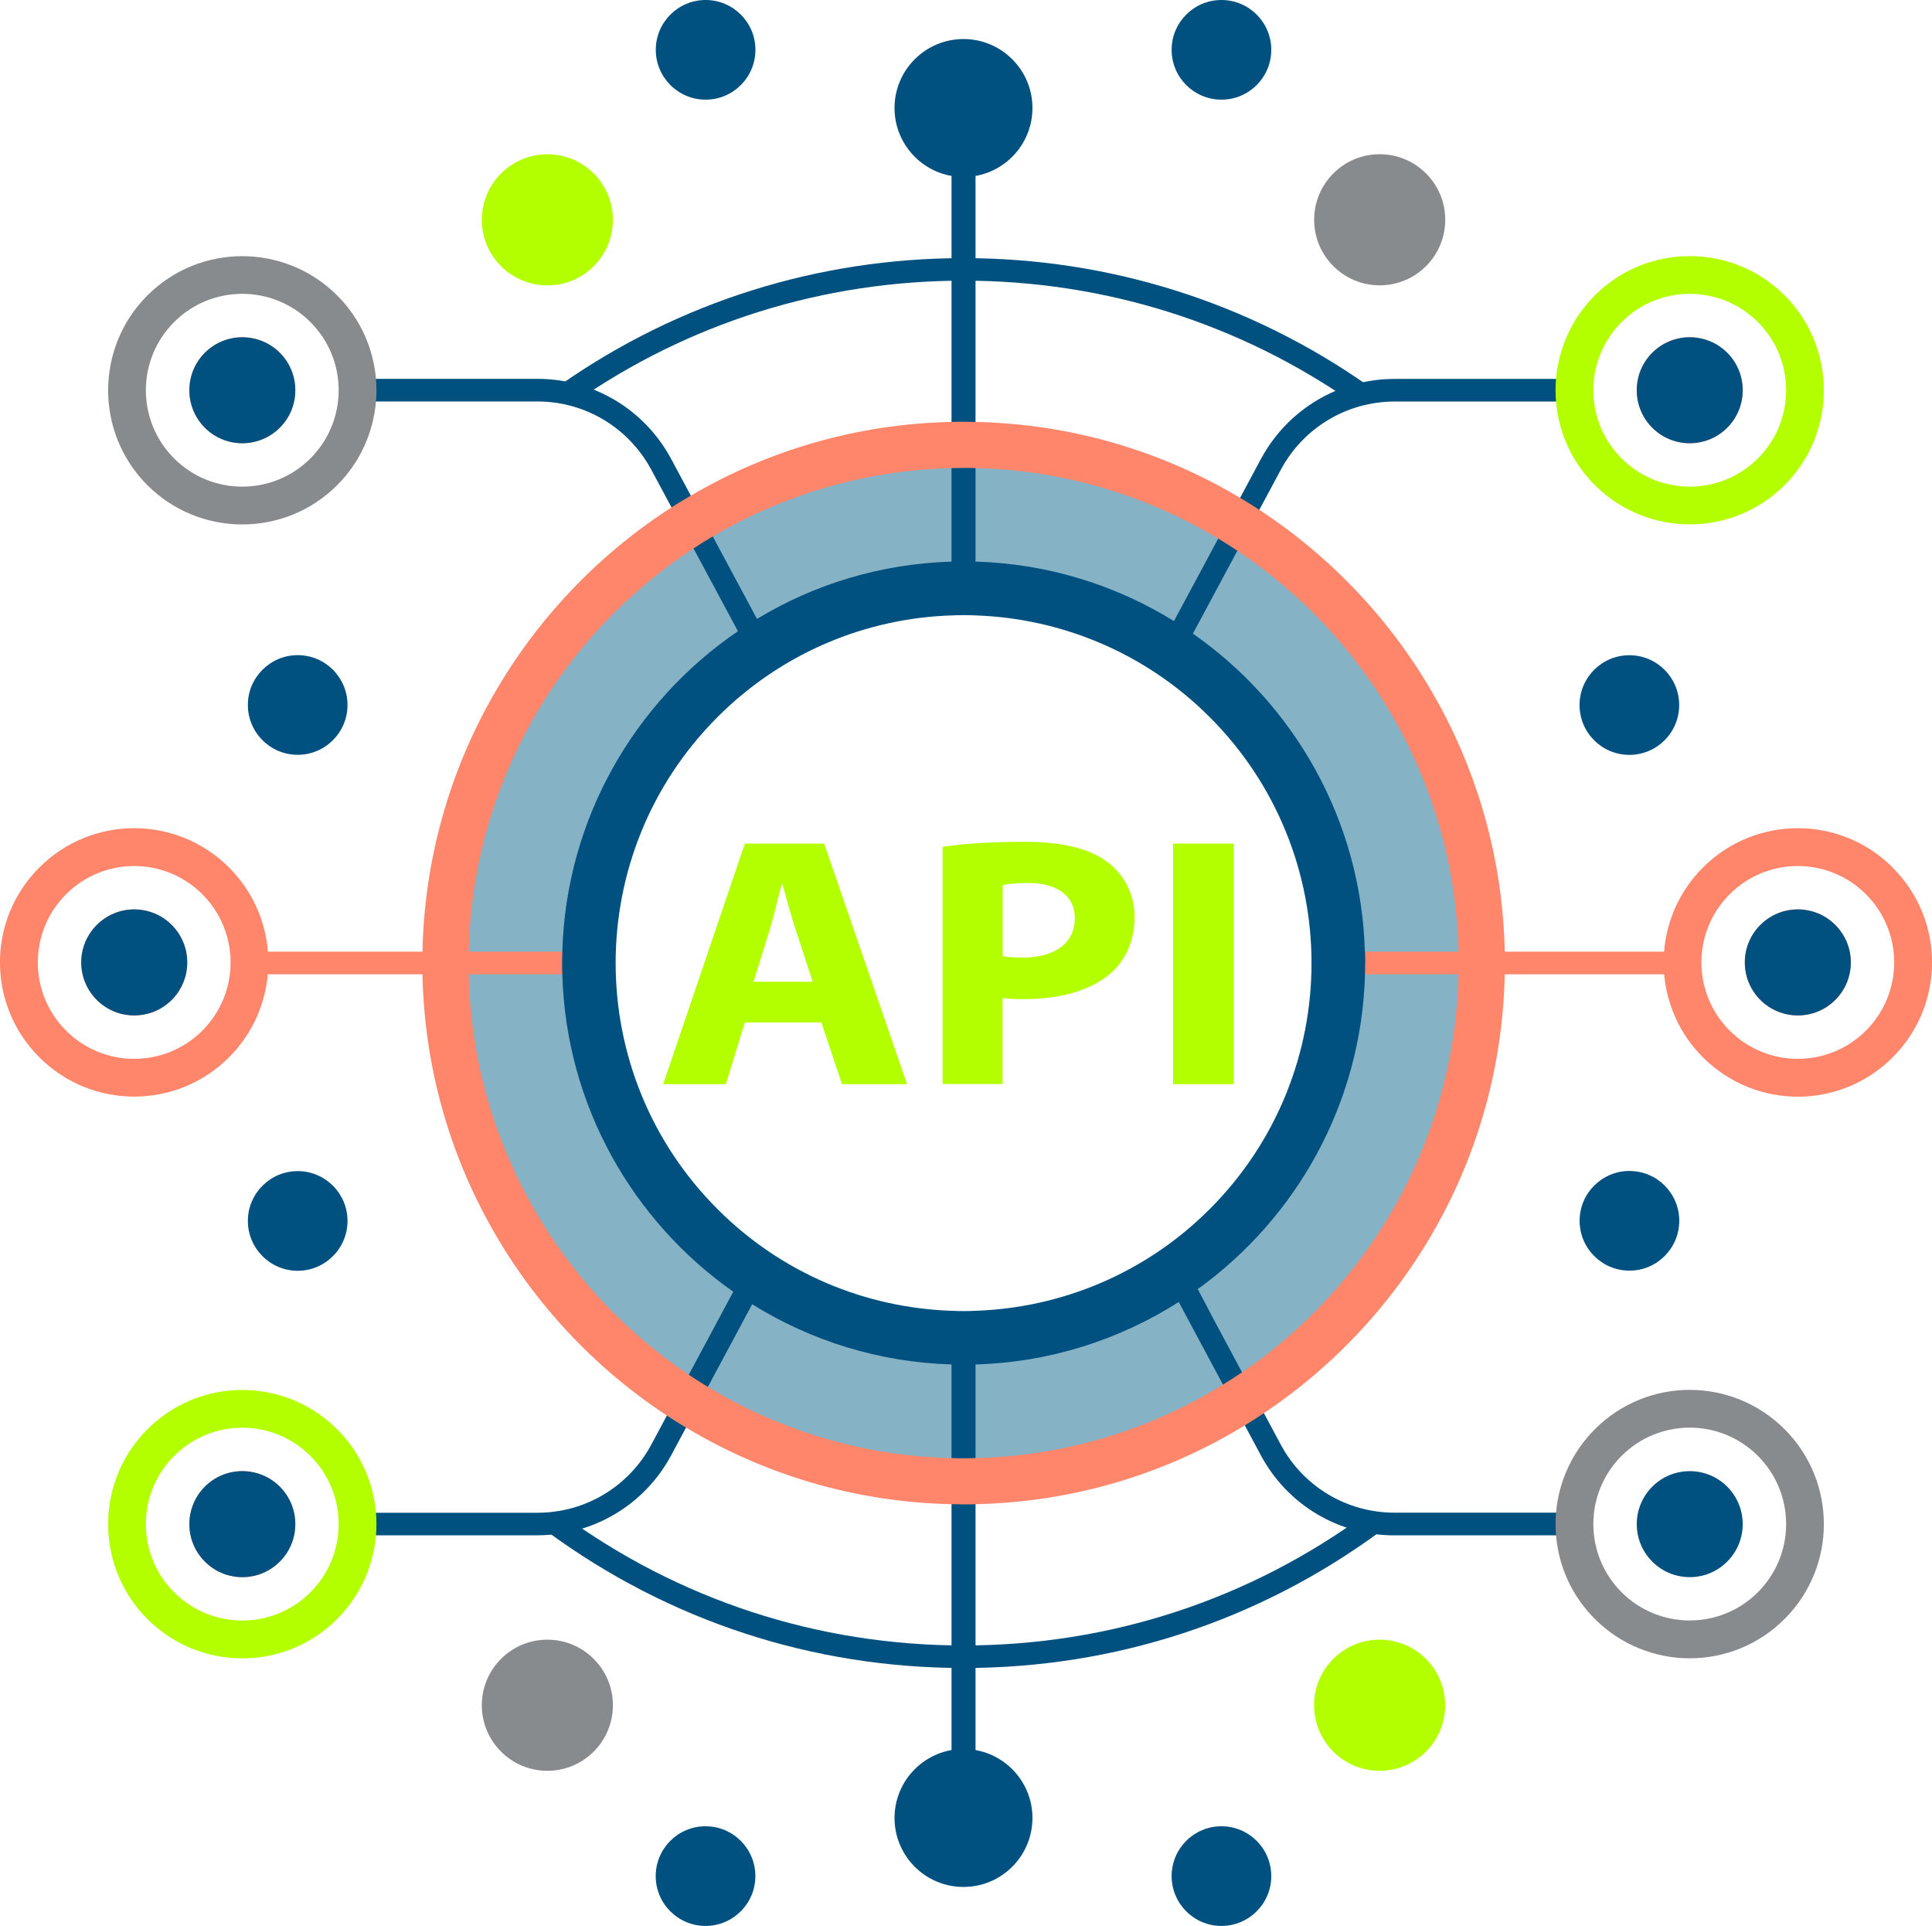
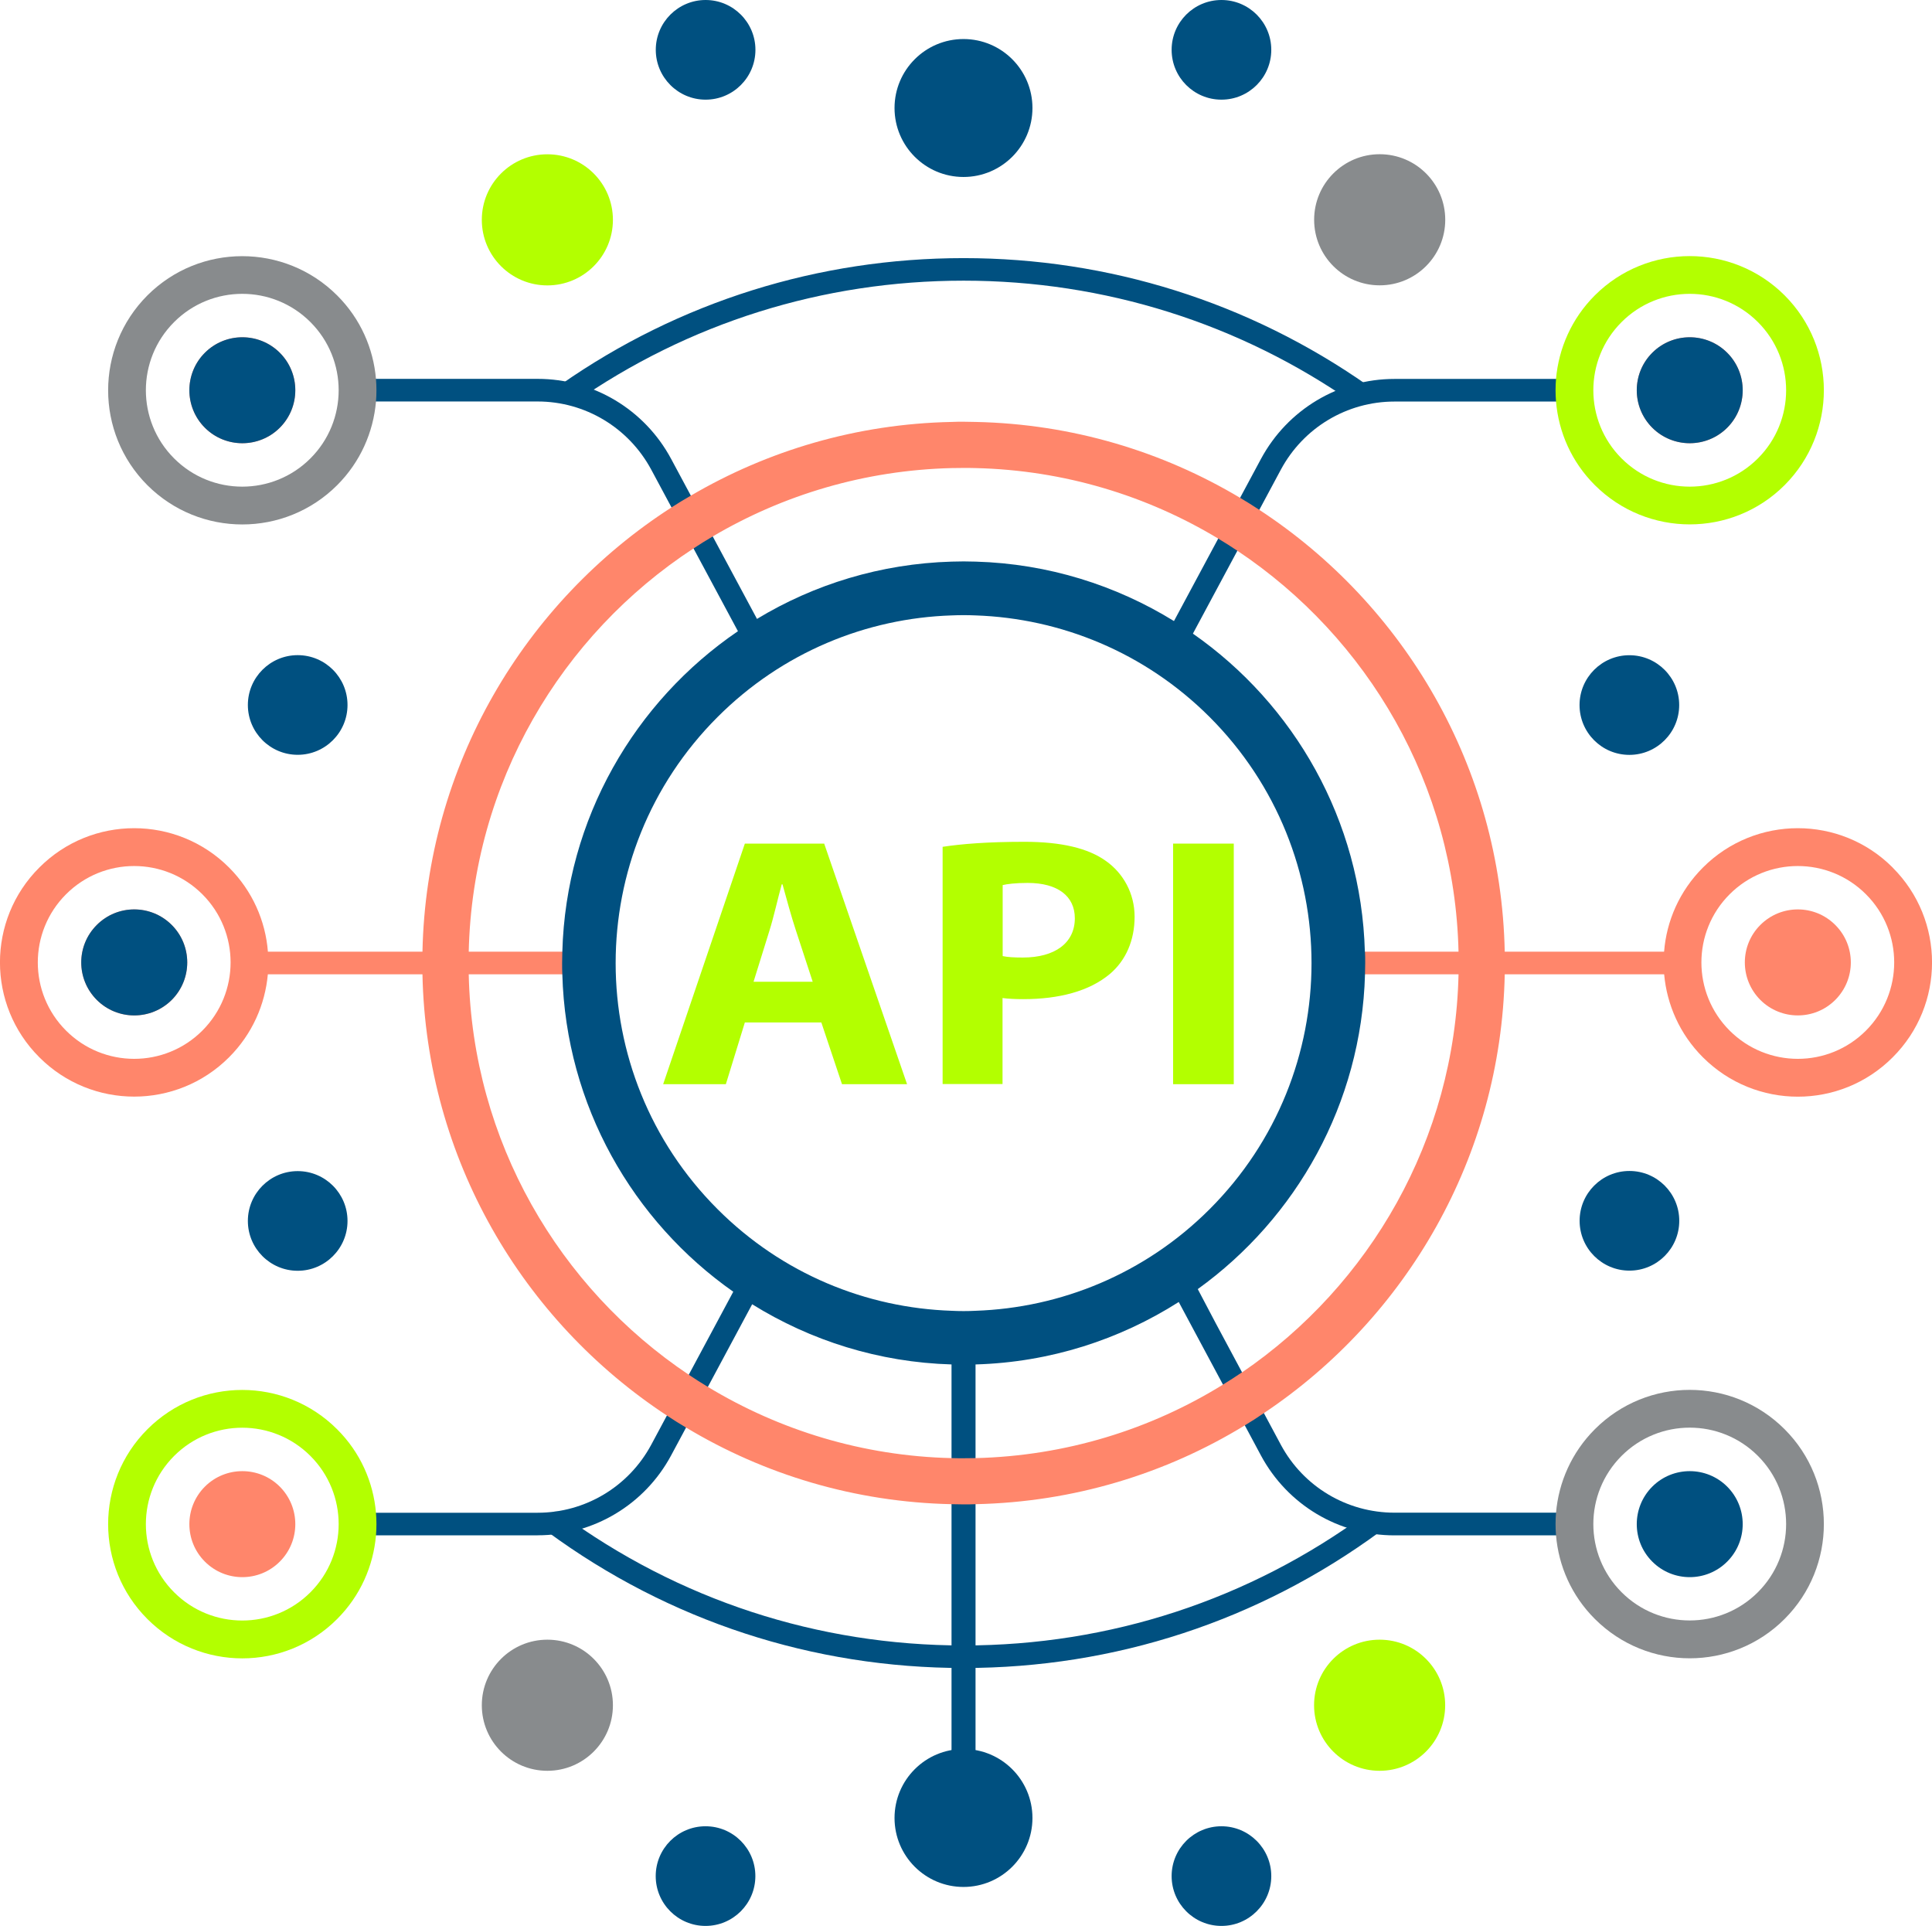
<svg xmlns="http://www.w3.org/2000/svg" id="Layer_1" viewBox="0 0 277.64 276.75">
  <defs>
    <style>.cls-1{fill:#005080;}.cls-2{fill:#ff866b;}.cls-3{fill:#b3ff00;}.cls-4{fill:#888b8d;}.cls-5{fill:#86b2c6;}</style>
  </defs>
-   <path class="cls-5" d="M211.01,136.34c-.65-23.78-12.8-44.74-31.09-57.49-1.12-.79-2.25-1.53-3.42-2.26-10.49-6.48-22.74-10.37-35.86-10.75-.73-.02-1.45-.03-2.18-.03s-1.45,.01-2.17,.03c-12.84,.38-24.85,4.11-35.18,10.35-1.17,.7-2.32,1.44-3.44,2.21-18.66,12.7-31.1,33.88-31.75,57.95-.02,.68-.03,1.36-.03,2.03s.01,1.37,.03,2.05c.66,23.72,12.74,44.61,30.93,57.37,1.12,.79,2.25,1.55,3.42,2.26,10.52,6.55,22.85,10.48,36.02,10.86,.71,.02,1.44,.03,2.17,.03s1.45-.01,2.18-.03c13.48-.39,26.02-4.49,36.7-11.29,1.17-.74,2.31-1.51,3.43-2.32,17.8-12.81,29.59-33.48,30.23-56.89,.02-.68,.04-1.36,.04-2.05s-.01-1.36-.04-2.03h0Zm-32.93,41.65c-10.44,10.43-23.99,15.88-37.67,16.35-1.28,.06-2.58,.06-3.87,0-13.69-.46-27.22-5.9-37.67-16.35-21.87-21.87-21.87-57.33,0-79.21,10.44-10.44,23.98-15.9,37.67-16.36,1.29-.05,2.59-.05,3.87,0,13.67,.47,27.22,5.93,37.67,16.36,21.86,21.87,21.87,57.33,0,79.21Z" />
  <g>
-     <path class="cls-1" d="M140.19,23.04V87.31c-1.15-.05-2.3-.05-3.45,0V23.04h3.45Z" />
    <path class="cls-1" d="M140.19,189.1v65.48h-3.45v-65.48c1.15,.06,2.31,.06,3.45,0Z" />
    <circle class="cls-3" cx="78.66" cy="31.59" r="9.42" />
    <circle class="cls-4" cx="198.27" cy="31.58" r="9.42" />
    <circle class="cls-3" cx="198.26" cy="245.03" r="9.42" />
    <circle class="cls-4" cx="78.66" cy="245.03" r="9.42" />
  </g>
  <g>
    <g>
      <rect class="cls-2" x="34.75" y="136.75" width="49.42" height="3.25" />
      <path class="cls-1" d="M77.26,220.62h-27.53v-3.25h27.53c6.83,0,13.08-3.74,16.32-9.76l12.65-23.59,2.86,1.53-12.65,23.59c-3.8,7.07-11.15,11.47-19.18,11.47h0Z" />
      <path class="cls-1" d="M107.14,92.74l-13.56-25.27c-3.25-6.03-9.5-9.78-16.32-9.78h-26.91v-3.25h26.91c8.02,0,15.37,4.4,19.18,11.49l13.56,25.27-2.86,1.53h0Z" />
      <g>
        <path class="cls-4" d="M54.03,54.46c-.37-4.38-2.22-8.66-5.58-12.01-7.54-7.52-19.74-7.52-27.27,0-7.52,7.54-7.52,19.74,0,27.27,7.54,7.52,19.74,7.52,27.27,0,3.35-3.35,5.2-7.63,5.58-12.01,.09-1.08,.09-2.16,0-3.25h0Zm-9.42,11.41c-5.41,5.41-14.18,5.41-19.59,0s-5.41-14.18,0-19.59c5.41-5.41,14.18-5.41,19.59,0s5.41,14.18,0,19.59Z" />
        <path class="cls-2" d="M40.21,61.46c-2.97,2.97-7.8,2.97-10.77,0s-2.97-7.8,0-10.77c2.97-2.97,7.8-2.97,10.77,0s2.97,7.8,0,10.77Z" />
      </g>
      <g>
        <path class="cls-2" d="M38.5,136.76c-.34-4.41-2.21-8.73-5.58-12.1-7.54-7.54-19.75-7.54-27.27,0-7.54,7.52-7.54,19.74,0,27.26,7.52,7.54,19.74,7.54,27.27,0,3.32-3.32,5.18-7.57,5.57-11.92,.09-1.08,.11-2.17,0-3.25h0Zm-9.42,11.33c-5.41,5.41-14.18,5.41-19.59,0-5.41-5.41-5.41-14.18,0-19.59,5.41-5.41,14.17-5.41,19.59,0,5.41,5.41,5.41,14.17,0,19.59Z" />
        <path class="cls-2" d="M24.68,143.68c-2.98,2.97-7.8,2.97-10.77,0-2.98-2.98-2.98-7.8,0-10.77,2.97-2.98,7.79-2.98,10.77,0,2.97,2.97,2.97,7.79,0,10.77Z" />
      </g>
      <g>
        <path class="cls-3" d="M54.03,217.38c-.37-4.37-2.22-8.65-5.58-12-7.54-7.54-19.74-7.54-27.27,0-7.52,7.52-7.52,19.74,0,27.26,7.54,7.54,19.74,7.54,27.27,0,3.35-3.35,5.2-7.63,5.58-12.01,.09-1.08,.09-2.17,0-3.25Zm-9.42,11.42c-5.41,5.41-14.18,5.41-19.59,0-5.41-5.41-5.41-14.17,0-19.59,5.41-5.41,14.18-5.41,19.59,0,5.41,5.41,5.41,14.18,0,19.59Z" />
        <path class="cls-2" d="M40.21,224.39c-2.97,2.98-7.8,2.98-10.77,0-2.97-2.97-2.97-7.79,0-10.77,2.97-2.97,7.8-2.97,10.77,0,2.97,2.98,2.97,7.8,0,10.77Z" />
      </g>
    </g>
    <g>
      <rect class="cls-2" x="193.48" y="136.75" width="49.42" height="3.25" />
      <path class="cls-1" d="M227.92,220.62h-27.53c-8.03,0-15.37-4.39-19.18-11.47l-9.37-17.49-4.08-7.62,3.08-1.25,3.86,7.33,9.37,17.49c3.24,6.02,9.49,9.75,16.32,9.75h27.53v3.25Z" />
      <path class="cls-1" d="M170.51,92.74l-2.86-1.53,13.56-25.27c3.82-7.09,11.17-11.49,19.18-11.49h26.91v3.25h-26.91c-6.82,0-13.08,3.75-16.32,9.78l-13.55,25.26h0Z" />
      <g>
        <path class="cls-3" d="M256.46,42.44c-7.54-7.52-19.74-7.52-27.27,0-3.35,3.35-5.2,7.63-5.58,12.01-.09,1.09-.09,2.17,0,3.25,.37,4.38,2.22,8.66,5.58,12.01,7.54,7.52,19.74,7.52,27.27,0,7.52-7.54,7.52-19.74,0-27.27h0Zm-3.84,23.43c-5.41,5.41-14.18,5.41-19.59,0-5.41-5.41-5.41-14.18,0-19.59,5.41-5.41,14.18-5.41,19.59,0,5.41,5.41,5.41,14.18,0,19.59Z" />
        <path class="cls-2" d="M248.21,61.46c-2.97,2.97-7.8,2.97-10.77,0s-2.97-7.8,0-10.77c2.97-2.97,7.8-2.97,10.77,0,2.97,2.97,2.97,7.8,0,10.77Z" />
      </g>
      <g>
        <path class="cls-2" d="M271.99,124.66c-7.52-7.54-19.74-7.54-27.27,0-3.37,3.37-5.24,7.69-5.58,12.1-.09,1.08-.08,2.17,.01,3.25,.39,4.34,2.24,8.6,5.57,11.92,7.54,7.54,19.75,7.54,27.27,0,7.54-7.52,7.54-19.74,0-27.26h0Zm-3.84,23.43c-5.41,5.41-14.17,5.41-19.59,0-5.41-5.41-5.41-14.18,0-19.59,5.41-5.41,14.18-5.41,19.59,0,5.41,5.41,5.41,14.17,0,19.59Z" />
        <path class="cls-2" d="M263.74,143.68c-2.97,2.97-7.79,2.97-10.77,0-2.97-2.98-2.97-7.8,0-10.77,2.98-2.98,7.8-2.98,10.77,0,2.98,2.97,2.98,7.79,0,10.77Z" />
      </g>
      <g>
        <path class="cls-4" d="M256.46,205.37c-7.54-7.54-19.74-7.54-27.27,0-3.35,3.35-5.2,7.63-5.58,12-.09,1.08-.09,2.17,0,3.25,.37,4.38,2.22,8.66,5.58,12.01,7.54,7.54,19.74,7.54,27.27,0,7.52-7.52,7.52-19.74,0-27.26Zm-3.84,23.42c-5.41,5.41-14.18,5.41-19.59,0-5.41-5.41-5.41-14.17,0-19.59,5.41-5.41,14.18-5.41,19.59,0,5.41,5.41,5.41,14.18,0,19.59Z" />
        <path class="cls-1" d="M40.21,61.46c-2.97,2.97-7.8,2.97-10.77,0s-2.97-7.8,0-10.77c2.97-2.97,7.8-2.97,10.77,0s2.97,7.8,0,10.77Z" />
        <path class="cls-1" d="M24.68,143.68c-2.98,2.97-7.8,2.97-10.77,0-2.98-2.98-2.98-7.8,0-10.77,2.97-2.98,7.79-2.98,10.77,0,2.97,2.97,2.97,7.79,0,10.77Z" />
-         <path class="cls-1" d="M40.21,224.39c-2.97,2.98-7.8,2.98-10.77,0-2.97-2.97-2.97-7.79,0-10.77,2.97-2.97,7.8-2.97,10.77,0,2.97,2.98,2.97,7.8,0,10.77Z" />
-         <path class="cls-1" d="M248.21,61.46c-2.97,2.97-7.8,2.97-10.77,0s-2.97-7.8,0-10.77c2.97-2.97,7.8-2.97,10.77,0,2.97,2.97,2.97,7.8,0,10.77Z" />
-         <path class="cls-1" d="M263.74,143.68c-2.97,2.97-7.79,2.97-10.77,0-2.97-2.98-2.97-7.8,0-10.77,2.98-2.98,7.8-2.98,10.77,0,2.98,2.97,2.98,7.79,0,10.77Z" />
+         <path class="cls-1" d="M248.21,61.46c-2.97,2.97-7.8,2.97-10.77,0s-2.97-7.8,0-10.77c2.97-2.97,7.8-2.97,10.77,0,2.97,2.97,2.97,7.8,0,10.77" />
        <path class="cls-1" d="M248.21,224.39c-2.97,2.98-7.8,2.98-10.77,0-2.97-2.97-2.97-7.79,0-10.77,2.97-2.97,7.8-2.97,10.77,0,2.97,2.98,2.97,7.8,0,10.77Z" />
      </g>
    </g>
    <path class="cls-2" d="M216.24,136.76c-.54-26.55-14.46-49.88-35.27-63.5-.91-.6-1.82-1.17-2.75-1.72-11.17-6.67-24.15-10.62-38.02-10.91-.58-.02-1.15-.03-1.73-.03s-1.15,0-1.72,.03c-13.64,.28-26.42,4.11-37.47,10.59-.95,.54-1.88,1.11-2.78,1.69-21.1,13.58-35.24,37.08-35.79,63.85,0,.54-.02,1.08-.02,1.62s0,1.09,.02,1.63c.54,26.5,14.4,49.78,35.14,63.4,.91,.61,1.83,1.18,2.76,1.73,11.2,6.73,24.23,10.71,38.14,11,.58,.02,1.15,.03,1.72,.03s1.15,0,1.73-.03c14.14-.3,27.36-4.4,38.68-11.32,.93-.56,1.85-1.15,2.74-1.76,20.45-13.67,34.08-36.78,34.62-63.05,0-.54,.02-1.09,.02-1.63s0-1.08-.02-1.62h0Zm-37.77,60.44c-.9,.61-1.81,1.2-2.74,1.77-10.38,6.42-22.54,10.23-35.53,10.55-.58,0-1.15,.02-1.73,.02s-1.15,0-1.72-.02c-12.78-.3-24.73-4.01-35-10.22-.93-.56-1.85-1.14-2.74-1.74-18.67-12.49-31.12-33.57-31.65-57.54,0-.54-.02-1.09-.02-1.63s0-1.08,.02-1.62c.54-24.24,13.28-45.54,32.31-57.97,.9-.6,1.83-1.17,2.76-1.72,10.11-5.97,21.83-9.51,34.33-9.82,.58-.01,1.15-.02,1.72-.02s1.15,0,1.73,.02c12.72,.3,24.63,3.97,34.87,10.14,.93,.56,1.85,1.14,2.74,1.74,18.73,12.49,31.24,33.61,31.78,57.63,0,.54,.02,1.08,.02,1.62s-.01,1.09-.02,1.63c-.53,23.74-12.75,44.65-31.12,57.19h0Z" />
    <path class="cls-1" d="M138.48,239.68c-21.66,0-42.32-6.75-59.75-19.54l.95-1.29v-1.64h.54l.43,.32c16.87,12.37,36.87,18.91,57.84,18.91s41.04-6.56,57.93-18.98l1.92,2.61c-17.45,12.83-38.15,19.61-59.85,19.61h0Z" />
    <path class="cls-1" d="M194.64,58.01c-16.51-11.56-35.93-17.68-56.16-17.68s-39.54,6.07-55.99,17.56l-1.86-2.66c17-11.87,37-18.14,57.85-18.14s40.97,6.32,58.03,18.27l-1.86,2.66h0Z" />
  </g>
  <path class="cls-1" d="M196.14,136.76c-.52-18.9-10.17-35.57-24.71-45.71-.89-.63-1.79-1.22-2.71-1.8-8.34-5.15-18.08-8.25-28.51-8.55-.58-.02-1.15-.03-1.73-.03s-1.15,.01-1.72,.03c-10.2,.3-19.76,3.26-27.97,8.23-.93,.56-1.85,1.15-2.73,1.76-14.83,10.1-24.73,26.94-25.25,46.07-.02,.54-.03,1.08-.03,1.62s0,1.09,.03,1.63c.52,18.86,10.13,35.47,24.59,45.62,.89,.63,1.79,1.23,2.72,1.8,8.37,5.2,18.17,8.33,28.64,8.63,.57,.02,1.15,.03,1.72,.03s1.15,0,1.73-.03c10.71-.31,20.69-3.57,29.18-8.97,.93-.59,1.84-1.2,2.73-1.85,14.15-10.19,23.52-26.62,24.04-45.23,.02-.54,.03-1.08,.03-1.63s0-1.08-.03-1.62h0Zm-22.31,36.99c-9.32,9.32-21.42,14.18-33.63,14.6-1.15,.06-2.3,.06-3.45,0-12.22-.41-24.31-5.27-33.63-14.6-19.53-19.53-19.53-51.19,0-70.72,9.32-9.32,21.41-14.2,33.63-14.6,1.15-.05,2.31-.05,3.45,0,12.21,.42,24.31,5.29,33.63,14.6,19.52,19.53,19.53,51.19,0,70.72Z" />
  <g>
    <path class="cls-1" d="M234.15,108.47c-3.96,0-7.16-3.21-7.16-7.16s3.21-7.16,7.16-7.16,7.16,3.21,7.16,7.16-3.21,7.16-7.16,7.16Z" />
    <circle class="cls-1" cx="234.16" cy="175.42" r="7.16" />
    <path class="cls-1" d="M42.78,168.28c3.96,0,7.16,3.21,7.16,7.16s-3.21,7.16-7.16,7.16-7.16-3.21-7.16-7.16,3.21-7.16,7.16-7.16Z" />
    <path class="cls-1" d="M42.78,94.14c3.96,0,7.16,3.21,7.16,7.16s-3.21,7.16-7.16,7.16-7.16-3.21-7.16-7.16,3.21-7.16,7.16-7.16Z" />
  </g>
  <g>
    <g>
      <path class="cls-1" d="M148.37,15.52c0,5.47-4.44,9.91-9.91,9.91s-9.91-4.44-9.91-9.91,4.44-9.91,9.91-9.91,9.91,4.44,9.91,9.91Z" />
      <g>
        <path class="cls-1" d="M108.56,7.16c0,3.96-3.21,7.16-7.16,7.16s-7.16-3.21-7.16-7.16,3.21-7.16,7.16-7.16,7.16,3.21,7.16,7.16Z" />
        <circle class="cls-1" cx="175.53" cy="7.16" r="7.16" />
      </g>
    </g>
    <g>
      <path class="cls-1" d="M128.55,261.23c0-5.47,4.44-9.91,9.91-9.91s9.91,4.44,9.91,9.91-4.44,9.91-9.91,9.91-9.91-4.44-9.91-9.91Z" />
      <g>
        <path class="cls-1" d="M168.37,269.58c0-3.96,3.21-7.16,7.16-7.16s7.16,3.21,7.16,7.16-3.21,7.16-7.16,7.16-7.16-3.21-7.16-7.16Z" />
        <circle class="cls-1" cx="101.39" cy="269.58" r="7.16" />
      </g>
    </g>
  </g>
  <g>
    <path class="cls-3" d="M107.04,146.92l-2.73,8.87h-9.01l11.74-34.57h11.4l11.91,34.57h-9.35l-2.97-8.87h-11.01Zm9.75-5.85l-2.4-7.33c-.68-2.05-1.37-4.62-1.94-6.67h-.11c-.57,2.05-1.14,4.67-1.77,6.67l-2.28,7.33h8.49Z" />
    <path class="cls-3" d="M135.47,121.68c2.68-.41,6.44-.72,11.74-.72s9.18,.92,11.74,2.77c2.45,1.74,4.1,4.62,4.1,8s-1.25,6.26-3.53,8.2c-2.97,2.51-7.35,3.64-12.48,3.64-1.14,0-2.17-.05-2.97-.16v12.36h-8.61v-34.11h0Zm8.61,15.7c.74,.16,1.65,.21,2.91,.21,4.62,0,7.47-2.1,7.47-5.64,0-3.18-2.45-5.08-6.78-5.08-1.77,0-2.97,.16-3.59,.31v10.21h0Z" />
    <path class="cls-3" d="M177.3,121.22v34.57h-8.72v-34.57h8.72Z" />
  </g>
</svg>